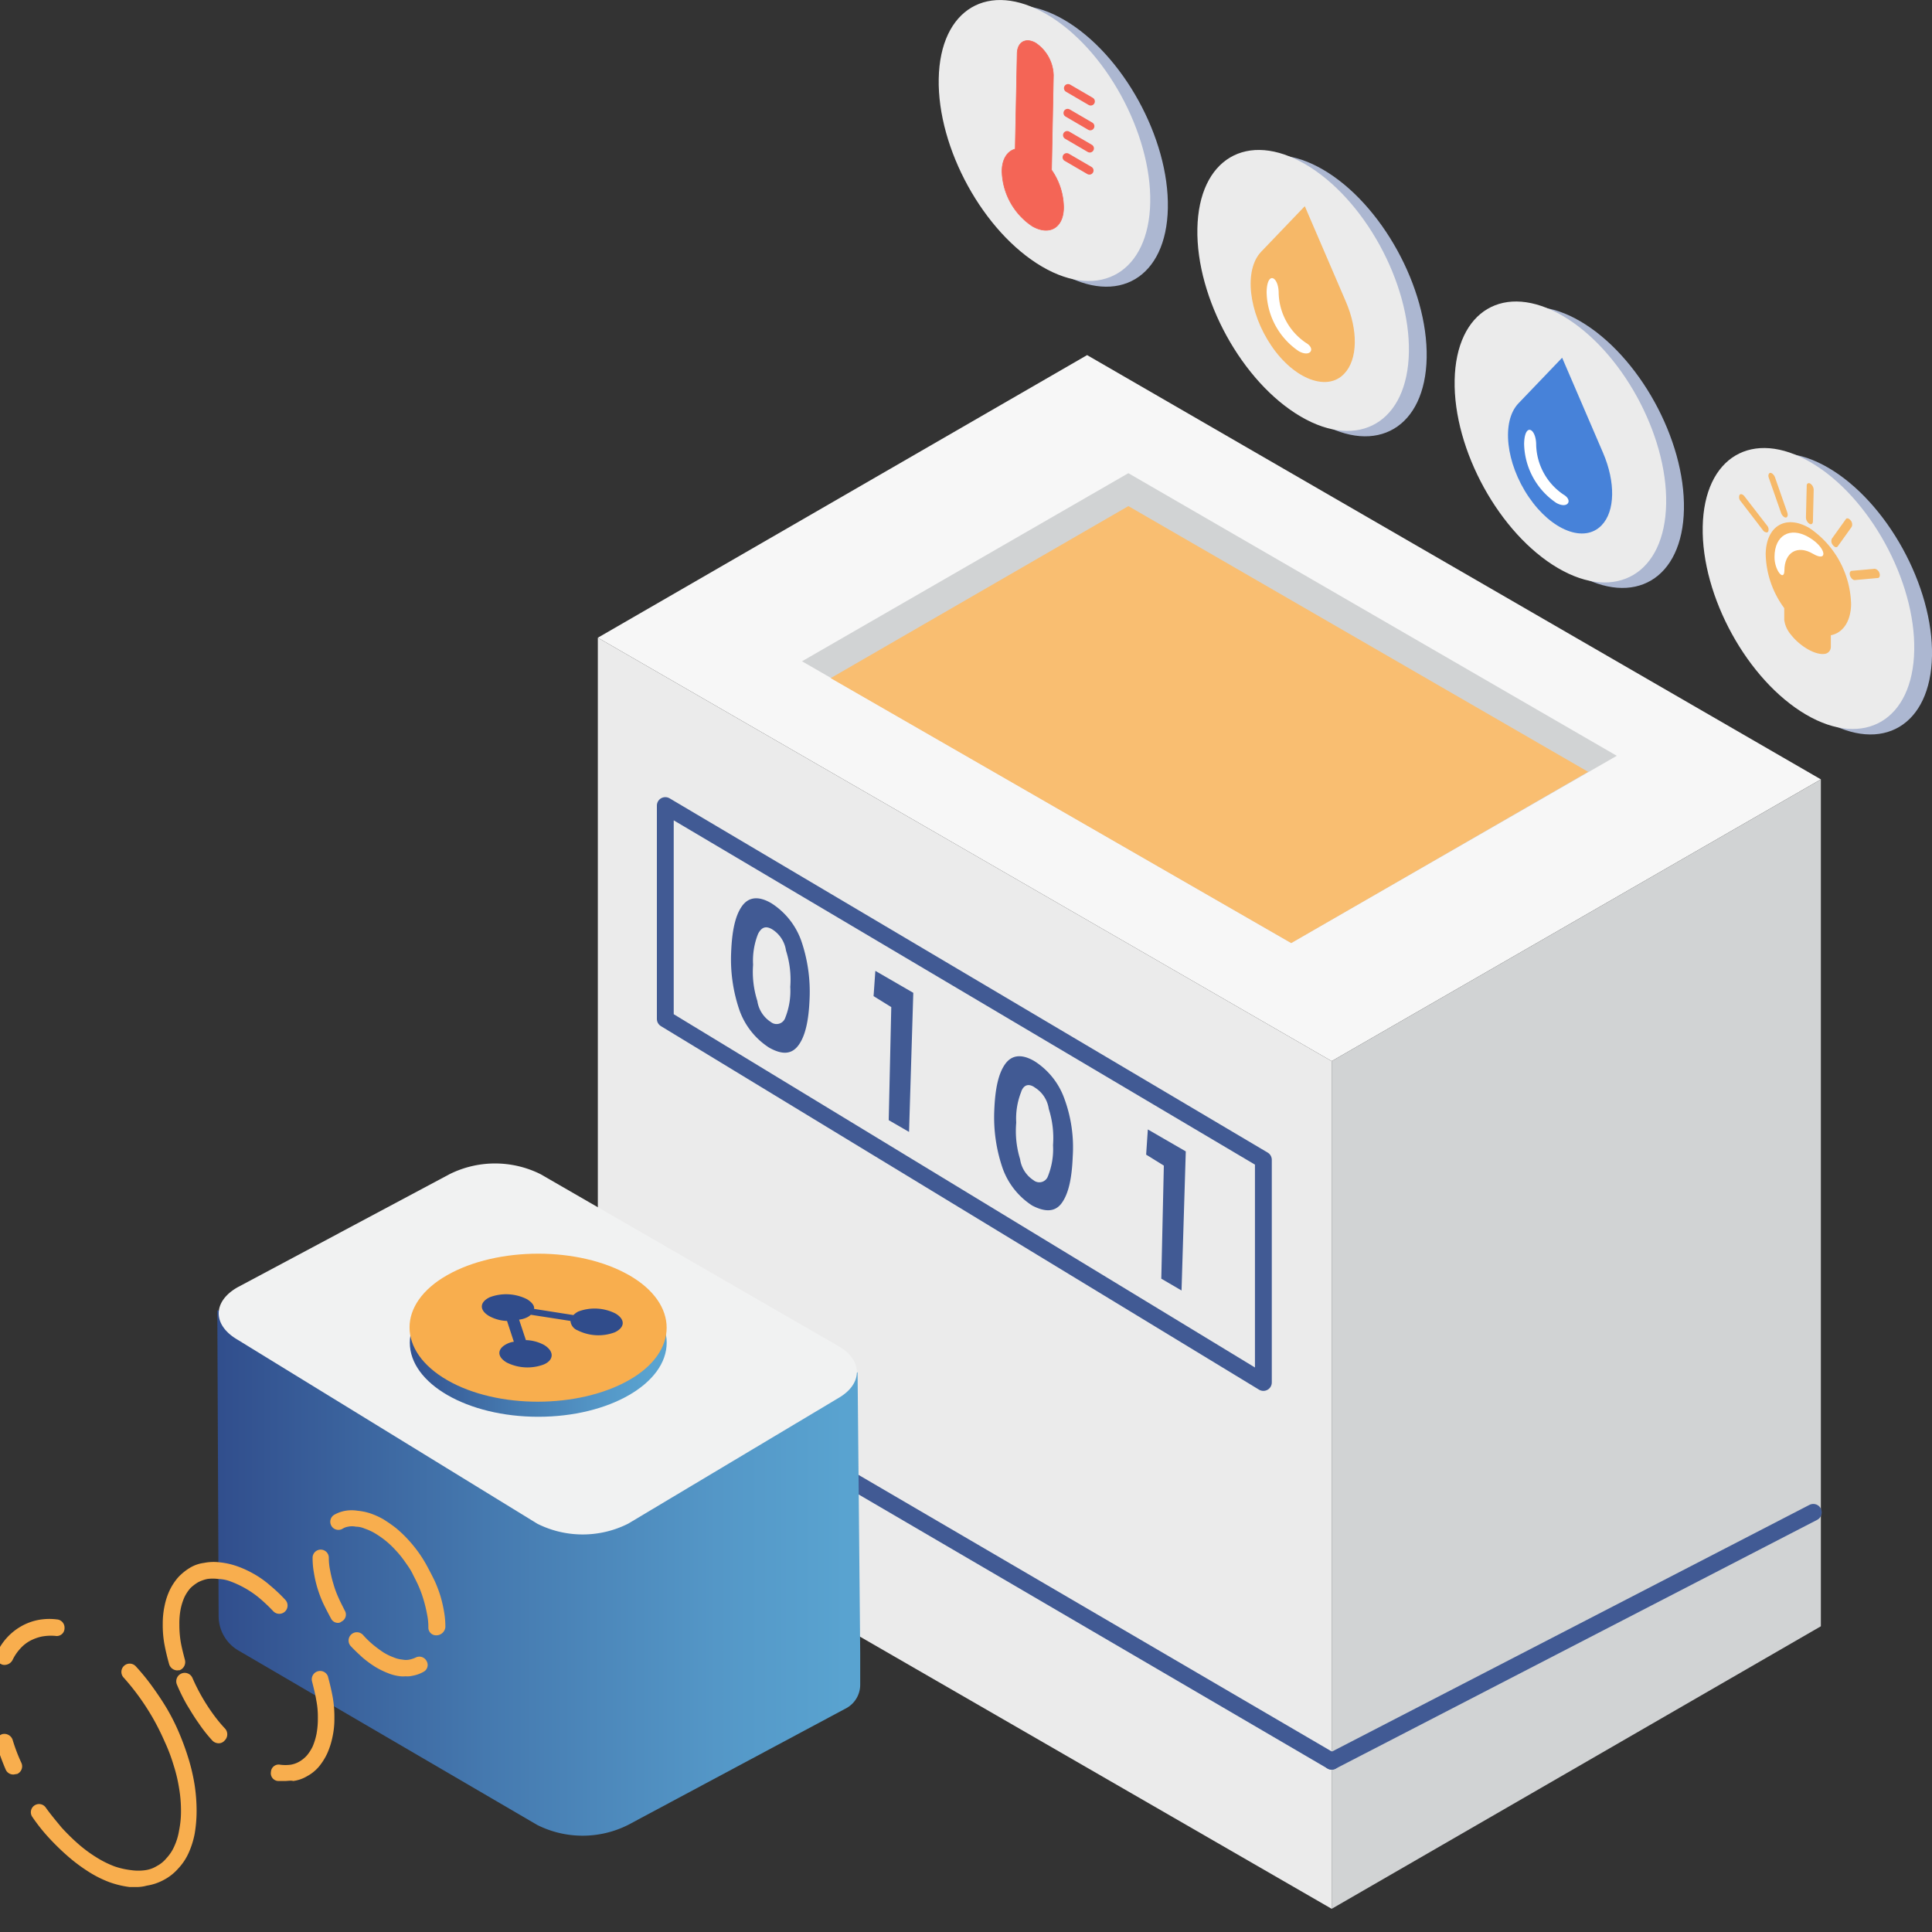
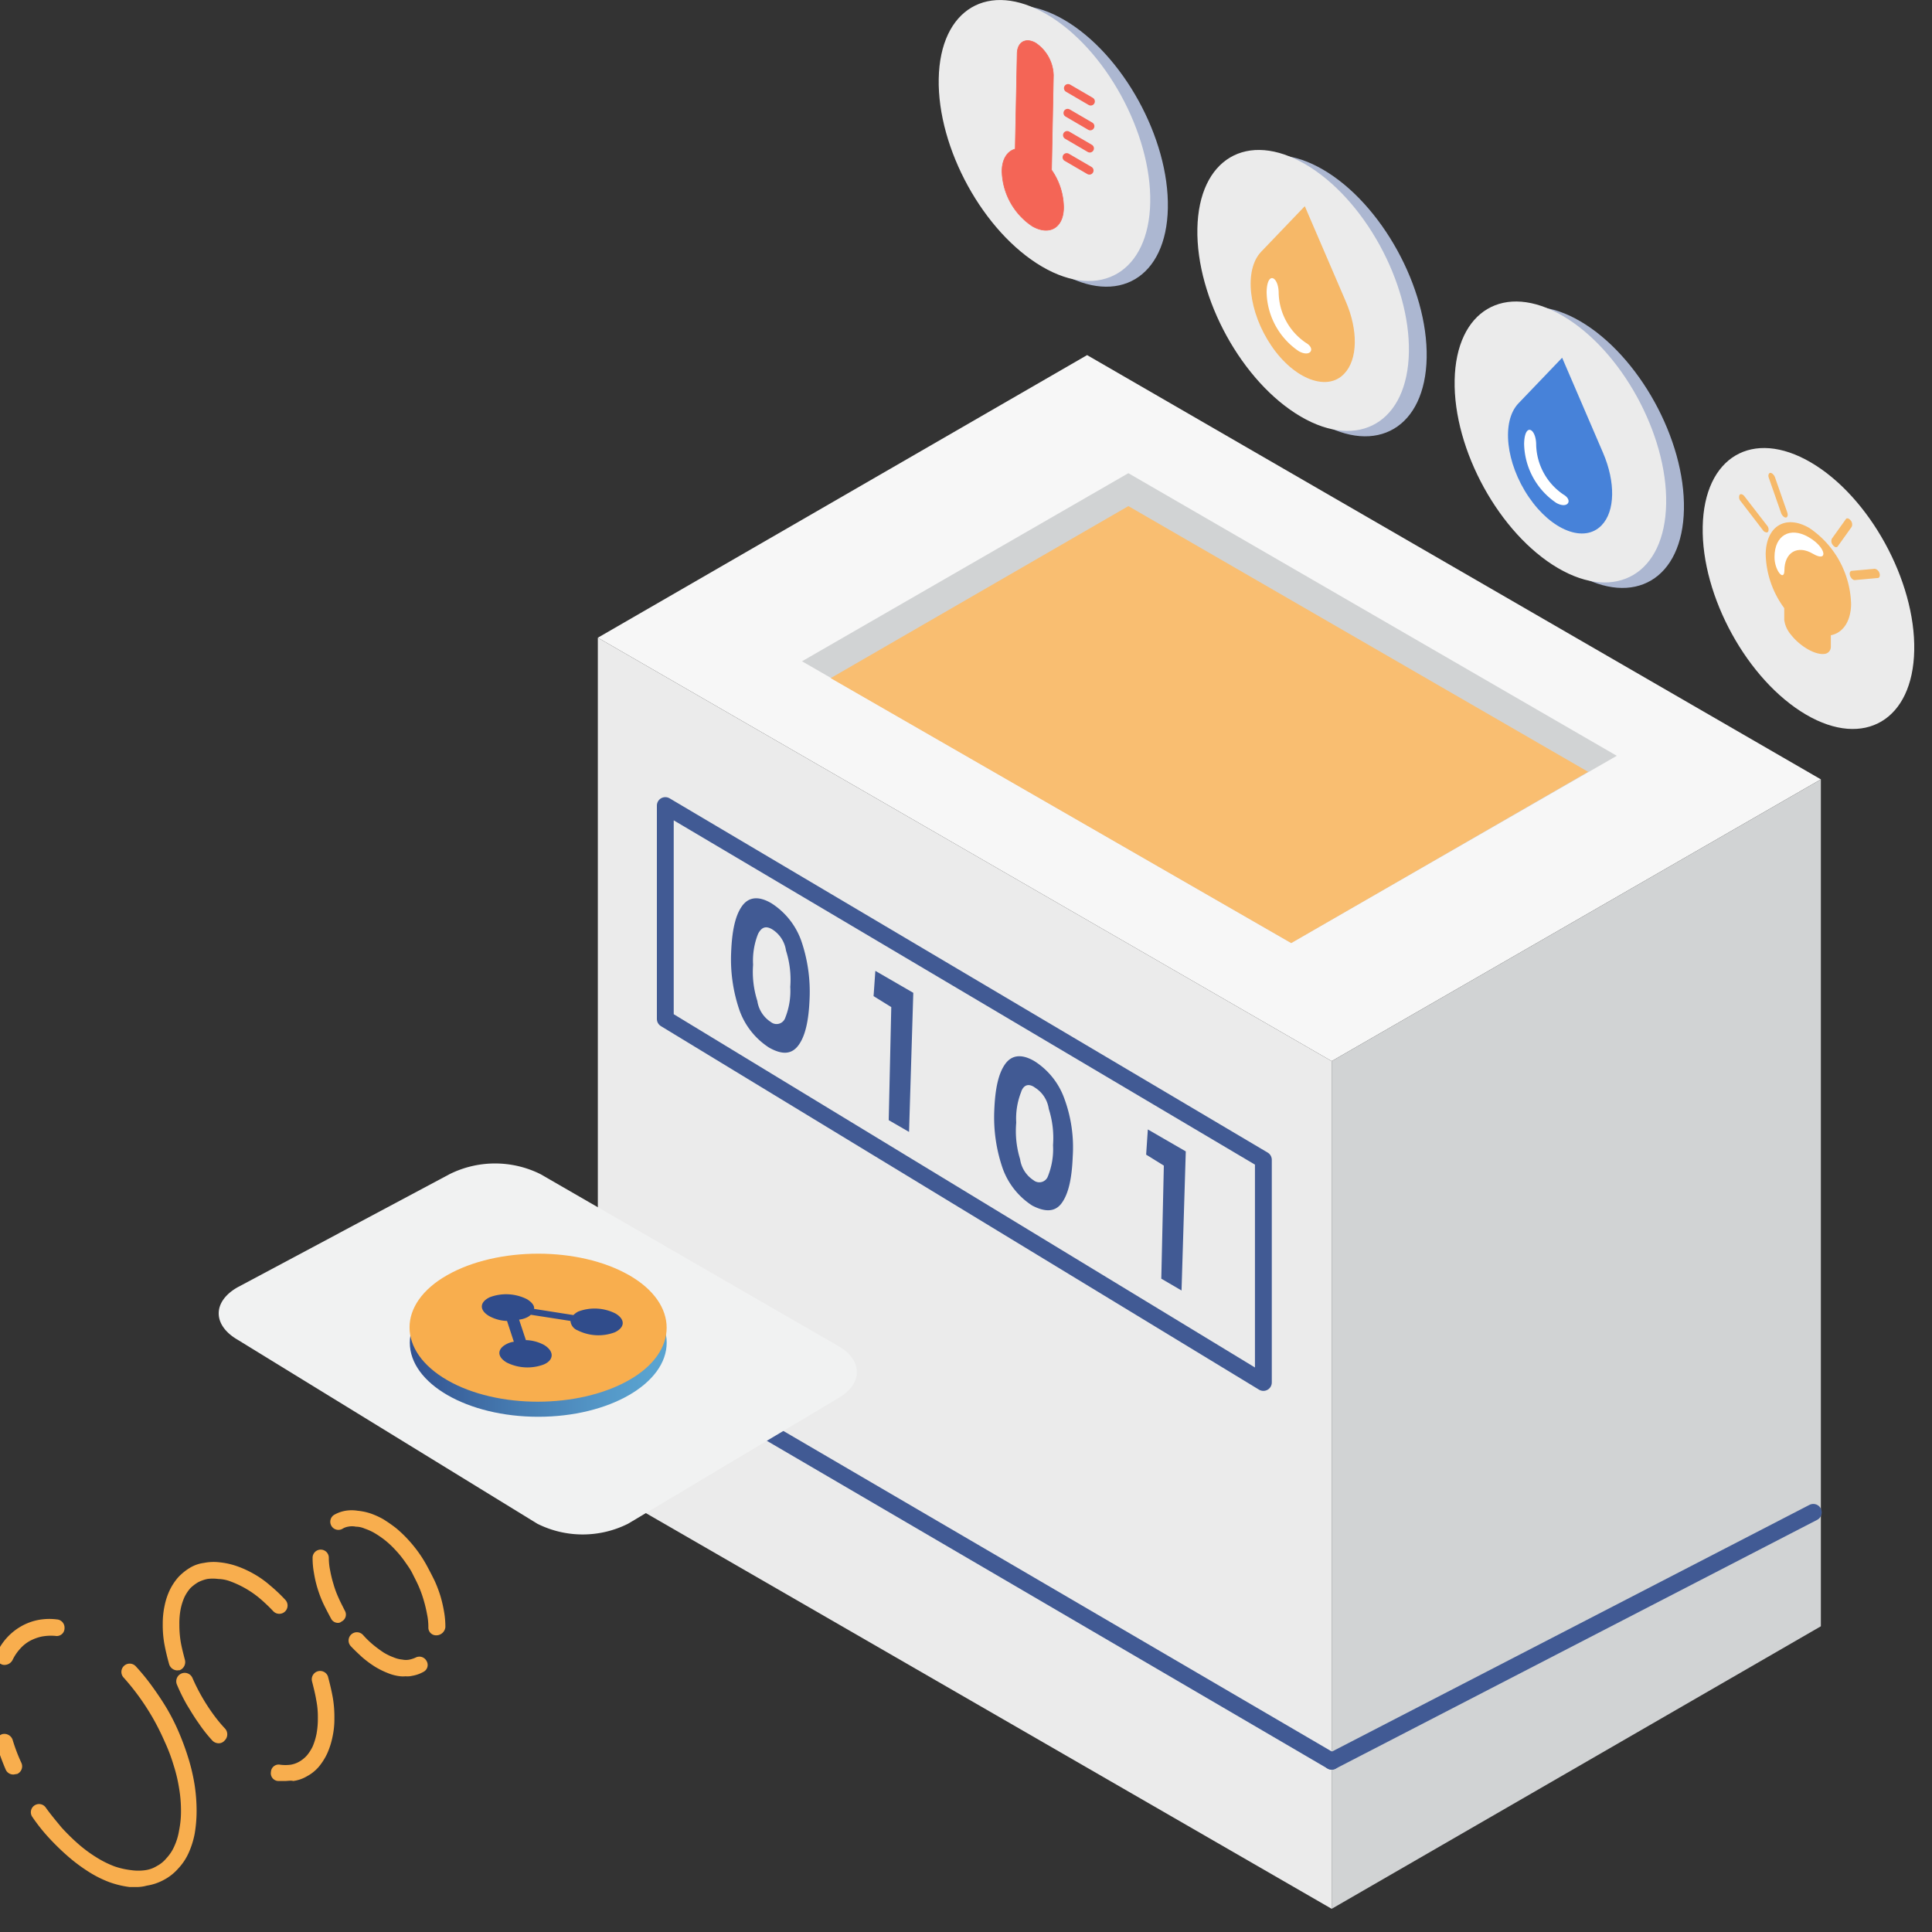
<svg xmlns="http://www.w3.org/2000/svg" xmlns:xlink="http://www.w3.org/1999/xlink" viewBox="0 0 250 250">
  <rect x="0" y="0" width="250" height="250" fill="#333333" stroke="none" />
  <defs>
    <style>.a{fill:#f7f7f7;}.b{fill:#d1d3d4;}.c{fill:#f9be71;}.d{fill:#ebebeb;}.e,.g,.o{fill:none;stroke-linejoin:round;}.e,.g{stroke:#415a94;stroke-width:2.18px;}.f{fill:#415a94;}.g,.o{stroke-linecap:round;}.h{fill:#acb7d1;}.i,.l{fill:#f8ae4e;}.i,.k{opacity:0.83;}.i{isolation:isolate;}.j{fill:#fff;}.m{fill:#4782d9;}.n{fill:#f46556;stroke-miterlimit:10;stroke-width:0.08px;}.n,.o{stroke:#f46556;}.o{stroke-width:1.07px;}.p{fill:url(#a);}.q{fill:#f1f2f2;}.r{fill:url(#b);}.s{fill:#304c8b;}</style>
    <linearGradient id="a" x1="607.27" y1="693.44" x2="734.73" y2="693.44" gradientTransform="translate(-368.25 -249.08) scale(0.65)" gradientUnits="userSpaceOnUse">
      <stop offset="0" stop-color="#304c8b" />
      <stop offset="0.44" stop-color="#4579af" />
      <stop offset="0.8" stop-color="#5497c7" />
      <stop offset="1" stop-color="#59a3d0" />
    </linearGradient>
    <linearGradient id="b" x1="645.44" y1="647.79" x2="696.37" y2="647.79" xlink:href="#a" />
  </defs>
  <title>1</title>
  <polygon class="a" points="140.67 45.95 235.62 100.85 172.32 137.31 77.36 82.52 140.67 45.95" />
  <polygon class="b" points="146.01 61.23 209.21 97.8 167.08 122.03 103.78 85.57 146.01 61.23" />
  <polygon class="c" points="205.5 99.87 167.08 122.03 107.49 87.75 146.01 65.49 205.5 99.87" />
  <polygon class="b" points="235.62 100.85 235.62 210.44 172.32 247 172.32 137.31 235.62 100.85" />
  <polygon class="d" points="172.32 247 172.32 137.31 77.36 82.52 77.36 192.21 172.32 247" />
  <polygon class="e" points="86.09 104.24 86.09 131.85 163.48 178.89 163.48 150.08 86.09 104.24" />
  <path class="f" d="M99.52,135.56a9.55,9.55,0,0,1-3.82-4.8,20.27,20.27,0,0,1-1.09-7.53c.11-2.84.55-4.8,1.42-6s2.18-1.31,3.82-.33a9.55,9.55,0,0,1,3.82,4.8,20.27,20.27,0,0,1,1.09,7.53c-.11,2.84-.55,4.8-1.42,6S101.26,136.54,99.52,135.56ZM98.1,120.83a9.34,9.34,0,0,0-.65,4,12.34,12.34,0,0,0,.55,4.69,3.9,3.9,0,0,0,1.75,2.73,1.18,1.18,0,0,0,1.86-.55,9.34,9.34,0,0,0,.65-4,12.34,12.34,0,0,0-.55-4.69,3.9,3.9,0,0,0-1.75-2.73C99.08,119.74,98.54,120,98.1,120.83Z" />
  <path class="f" d="M113.27,125.63l4.91,2.84-.55,18L115,144.95l.33-14.63-2.29-1.42Z" />
  <path class="f" d="M133.57,156a9.55,9.55,0,0,1-3.82-4.8,20.27,20.27,0,0,1-1.09-7.53c.11-2.84.55-4.8,1.42-6s2.18-1.31,3.82-.33a9.55,9.55,0,0,1,3.82,4.8,18.26,18.26,0,0,1,1.09,7.53c-.11,2.84-.55,4.8-1.42,6S135.21,156.85,133.57,156Zm-1.42-14.73a9.34,9.34,0,0,0-.65,4A12.34,12.34,0,0,0,132,150a3.9,3.9,0,0,0,1.75,2.73,1.18,1.18,0,0,0,1.86-.55,9.34,9.34,0,0,0,.65-4,12.34,12.34,0,0,0-.55-4.69,3.9,3.9,0,0,0-1.75-2.73C133.14,140.15,132.48,140.36,132.15,141.24Z" />
  <path class="f" d="M148.53,146.15l4.91,2.84-.55,18-2.62-1.53.33-14.63-2.29-1.42Z" />
  <line class="g" x1="78.02" y1="172.78" x2="172.32" y2="227.9" />
  <line class="g" x1="172.32" y1="227.9" x2="234.64" y2="195.7" />
-   <path class="h" d="M250,84.87c-.17,9-6.45,12.73-14,8.31S222.45,77.9,222.62,68.86s6.45-12.73,14-8.31S250.17,75.86,250,84.87Z" />
  <path class="d" d="M247.7,84.16c-.17,9-6.45,12.73-14,8.31s-13.55-15.28-13.37-24.32,6.45-12.73,14-8.31S247.88,75.16,247.7,84.16Z" />
  <path class="i" d="M234.14,68.33c-3.06-1.79-5.6-.28-5.66,3.36a12.17,12.17,0,0,0,2.4,7v1.5h0a3.61,3.61,0,0,0,.87,1.94c1.15,1.48,3.08,2.61,4.26,2.49a.91.91,0,0,0,.9-.91h0V82.2c1.53-.29,2.58-1.75,2.62-4A12.24,12.24,0,0,0,234.14,68.33Z" />
  <path class="j" d="M230.9,73.84c0-2.38,1.7-3.36,3.7-2.18s1.75-.84-.61-2.18-4.37-.22-4.37,2.6C229.61,73.79,230.86,75.3,230.9,73.84Z" />
  <g class="k">
-     <path class="l" d="M234.13,67.77h0a1,1,0,0,1-.44-.81l.1-4.11c0-.29.22-.41.46-.27h0a1,1,0,0,1,.44.81l-.1,4.11C234.57,67.79,234.38,67.91,234.13,67.77Z" />
-   </g>
+     </g>
  <g class="k">
    <path class="l" d="M237.41,70.75a.81.81,0,0,1-.23-.21.79.79,0,0,1-.14-.83l1.81-2.53c.13-.19.41-.11.62.16a.79.79,0,0,1,.14.83l-1.81,2.53A.28.28,0,0,1,237.41,70.75Z" />
  </g>
  <g class="k">
    <path class="l" d="M239.78,75a1,1,0,0,1-.38-.5c-.12-.33,0-.61.19-.63l3-.27a.79.79,0,0,1,.61.56c.12.33,0,.61-.19.63l-3,.27A.38.38,0,0,1,239.78,75Z" />
  </g>
  <g class="k">
    <path class="l" d="M228.37,68.84a.81.81,0,0,1-.23-.21l-2.9-3.78a.75.75,0,0,1-.14-.81c.13-.17.41-.1.62.17L228.65,68a.75.75,0,0,1,.14.81.28.28,0,0,1-.4,0Z" />
  </g>
  <g class="k">
    <path class="l" d="M230.87,66.9a1,1,0,0,1-.39-.5l-1.6-4.58c-.12-.33,0-.61.19-.63s.49.24.61.57l1.6,4.58c.12.33,0,.61-.19.63A.38.38,0,0,1,230.87,66.9Z" />
  </g>
  <path class="h" d="M217.9,65.91c-.17,9-6.45,12.73-14,8.31S190.32,58.93,190.52,49.9s6.45-12.74,14-8.31S218.08,56.9,217.9,65.91Z" />
  <path class="d" d="M215.6,65.2c-.17,9-6.45,12.73-14,8.31s-13.55-15.28-13.37-24.32,6.45-12.73,14-8.31S215.78,56.2,215.6,65.2Z" />
  <path class="m" d="M207.44,58.61l-5.3-12.32-5.65,5.9c-2.24,2.34-1.64,7.76,1.33,12.12s7.2,6,9.44,3.65C209,66.15,209.06,62.39,207.44,58.61Z" />
  <path class="j" d="M202.32,64a8,8,0,0,1-3.54-6.43c0-2.18-1.51-2.94-1.56-.13a9.44,9.44,0,0,0,4.17,7.64C202.88,65.9,203.58,64.74,202.32,64Z" />
  <path class="h" d="M184.61,46.29c-.17,9-6.45,12.73-14,8.31s-13.55-15.28-13.37-24.32,6.45-12.73,14-8.31S184.78,37.29,184.61,46.29Z" />
  <path class="d" d="M182.31,45.59c-.17,9-6.45,12.73-14,8.31s-13.55-15.28-13.37-24.32,6.45-12.73,14-8.31S182.49,36.58,182.31,45.59Z" />
  <path class="i" d="M174.14,39l-5.3-12.32-5.65,5.9c-2.24,2.35-1.64,7.8,1.33,12.17s7.25,5.94,9.43,3.6C175.69,46.53,175.77,42.76,174.14,39Z" />
  <path class="j" d="M169,44.37a8,8,0,0,1-3.54-6.43c0-2.18-1.51-2.94-1.56-.13a9.44,9.44,0,0,0,4.17,7.64C169.58,46.28,170.28,45.11,169,44.37Z" />
  <path class="h" d="M151.12,26.93c-.17,9-6.45,12.73-14,8.31S123.57,19.92,123.74,10.9s6.45-12.73,14-8.31S151.3,17.91,151.12,26.93Z" />
  <path class="d" d="M148.84,26.19c-.17,9-6.45,12.73-14,8.31s-13.55-15.28-13.37-24.32,6.45-12.73,14-8.31S149,17.21,148.84,26.19Z" />
  <path class="n" d="M133.56,29.25a8.82,8.82,0,0,1-3.9-7.08c0-1.56.69-2.61,1.71-2.88L131.62,7c0-1.54,1.09-2.18,2.4-1.43a5.2,5.2,0,0,1,2.29,4.17L136.07,22a8.63,8.63,0,0,1,1.56,4.8C137.64,29.46,135.81,30.55,133.56,29.25Z" />
  <line class="o" x1="138.21" y1="11.41" x2="141.14" y2="13.12" />
  <line class="o" x1="138.15" y1="14.62" x2="141.08" y2="16.33" />
  <line class="o" x1="138.09" y1="17.49" x2="141.02" y2="19.2" />
  <line class="o" x1="138.03" y1="20.35" x2="140.97" y2="22.06" />
-   <path class="p" d="M111.31,214.38c0-.17,0-.34,0-.5l-.34-36.31L87,189.39l-1.51-.88a13.19,13.19,0,0,0-11.78,0l-1.73.84L28.12,169.53l.17,39.6a5.16,5.16,0,0,0,2.52,4.42l38.71,22.6a13.1,13.1,0,0,0,11.74,0L109.58,221a3.46,3.46,0,0,0,1.73-3Z" />
  <path class="q" d="M69.95,151.94a13.19,13.19,0,0,0-11.78,0L30.73,166.58c-3.24,1.85-3.24,4.88,0,6.77l38.8,23.82a13.1,13.1,0,0,0,11.74,0l27.18-16.24c3.24-1.85,3.24-4.92,0-6.77Z" />
  <path class="l" d="M36.87,230.46c-.29,0-.59,0-.88,0a1,1,0,0,1-.93-1.18,1,1,0,0,1,1.18-.93,5,5,0,0,0,1.39,0,3.34,3.34,0,0,0,1.14-.42,4,4,0,0,0,.93-.76,5.64,5.64,0,0,0,.76-1.18,8.37,8.37,0,0,0,.5-1.64,10.77,10.77,0,0,0,.17-2.06,11,11,0,0,0-.21-2.31c-.13-.8-.34-1.6-.55-2.44a1.08,1.08,0,0,1,2.06-.63c.25.93.46,1.81.63,2.74a14.81,14.81,0,0,1,.21,2.69,10.87,10.87,0,0,1-.25,2.44,10.27,10.27,0,0,1-.67,2.1,8,8,0,0,1-1.09,1.73,5.23,5.23,0,0,1-1.51,1.22,4.65,4.65,0,0,1-1.81.63C37.63,230.37,37.25,230.46,36.87,230.46Zm-8.58-4.88a1.15,1.15,0,0,1-.8-.34A18.72,18.72,0,0,1,25.72,223c-.55-.76-1.05-1.6-1.56-2.44A24.09,24.09,0,0,1,22.9,218a1.08,1.08,0,0,1,2-.88,24.61,24.61,0,0,0,1.18,2.36,25,25,0,0,0,1.43,2.23,19.09,19.09,0,0,0,1.64,2,1.11,1.11,0,0,1-.08,1.51A1,1,0,0,1,28.29,225.58Zm-5.34-9.43a1.13,1.13,0,0,1-1.05-.76q-.38-1.33-.63-2.65a13.92,13.92,0,0,1-.21-2.61,11,11,0,0,1,.25-2.4,8.75,8.75,0,0,1,.67-2,7.44,7.44,0,0,1,1.09-1.64,7.14,7.14,0,0,1,1.51-1.22,4.65,4.65,0,0,1,1.81-.63,6.41,6.41,0,0,1,2-.08,9.79,9.79,0,0,1,2.15.46,13.05,13.05,0,0,1,2.23,1,12.4,12.4,0,0,1,2.15,1.51,20.79,20.79,0,0,1,2,1.89,1.07,1.07,0,1,1-1.56,1.47,21.72,21.72,0,0,0-1.77-1.68,12.81,12.81,0,0,0-3.7-2.15,4.76,4.76,0,0,0-1.64-.34,5.38,5.38,0,0,0-1.43,0,4.87,4.87,0,0,0-1.18.42,5.48,5.48,0,0,0-1,.76,5.35,5.35,0,0,0-.76,1.14,7.51,7.51,0,0,0-.5,1.56,9.63,9.63,0,0,0-.17,2,13.61,13.61,0,0,0,.17,2.23c.13.76.34,1.56.55,2.36a1.13,1.13,0,0,1-.72,1.35C23.15,216.11,23,216.15,22.94,216.15Z" />
  <path class="l" d="M17.81,244.18c-.34,0-.67,0-1.05,0a12.37,12.37,0,0,1-2.61-.63,14.62,14.62,0,0,1-2.69-1.35,22,22,0,0,1-2.61-1.94,32,32,0,0,1-2.44-2.36,23.08,23.08,0,0,1-2.19-2.74,1.06,1.06,0,1,1,1.73-1.22c.63.88,1.35,1.73,2,2.52a27.23,27.23,0,0,0,2.23,2.19,17.72,17.72,0,0,0,2.36,1.73,13,13,0,0,0,2.31,1.14A10.36,10.36,0,0,0,17,242a6.48,6.48,0,0,0,1.81,0,3.86,3.86,0,0,0,1.51-.55,4,4,0,0,0,1.22-1,5.5,5.5,0,0,0,1-1.51,7.86,7.86,0,0,0,.63-2.06,12.47,12.47,0,0,0,.25-2.61,17.29,17.29,0,0,0-.25-2.9,19.75,19.75,0,0,0-.72-3,22.17,22.17,0,0,0-1.14-3,32,32,0,0,0-1.47-2.95A31.11,31.11,0,0,0,18,219.56a30.41,30.41,0,0,0-2-2.48,1.07,1.07,0,1,1,1.56-1.47,27.72,27.72,0,0,1,2.19,2.69c.67.93,1.35,1.94,1.94,2.95a27.37,27.37,0,0,1,1.56,3.16,34.14,34.14,0,0,1,1.18,3.28,25.06,25.06,0,0,1,.76,3.32,22.4,22.4,0,0,1,.25,3.28,17.66,17.66,0,0,1-.25,3,11.09,11.09,0,0,1-.8,2.52,7.37,7.37,0,0,1-1.35,2,6.47,6.47,0,0,1-1.81,1.43A6.77,6.77,0,0,1,19,244,4.94,4.94,0,0,1,17.81,244.18ZM1.74,229.62a1.06,1.06,0,0,1-1-.63,29.81,29.81,0,0,1-1.18-3.24,1.13,1.13,0,0,1,.72-1.35,1.13,1.13,0,0,1,1.35.72,22.17,22.17,0,0,0,1.14,3,1.08,1.08,0,0,1-.55,1.43C2,229.57,1.86,229.62,1.74,229.62ZM.56,215.44a.85.85,0,0,1-.46-.13,1.06,1.06,0,0,1-.5-1.43,7.58,7.58,0,0,1,3.16-3.45,7.29,7.29,0,0,1,2.15-.8,7.83,7.83,0,0,1,2.44-.08,1.07,1.07,0,0,1,1,1.14,1,1,0,0,1-1.14,1,6.46,6.46,0,0,0-1.81.08,5.9,5.9,0,0,0-1.51.55,4.77,4.77,0,0,0-1.26,1,6,6,0,0,0-1,1.47A1.17,1.17,0,0,1,.56,215.44Z" />
  <path class="l" d="M52.48,216.91a3.4,3.4,0,0,1-.67,0,5.9,5.9,0,0,1-1.64-.42,10.47,10.47,0,0,1-1.68-.84,13.77,13.77,0,0,1-1.64-1.22c-.5-.46-1-.93-1.47-1.43a1.07,1.07,0,1,1,1.6-1.43,12.25,12.25,0,0,0,1.3,1.26c.46.38.93.72,1.35,1a7.35,7.35,0,0,0,1.3.63,3.78,3.78,0,0,0,1.14.29,2.26,2.26,0,0,0,.93,0,4,4,0,0,0,.76-.25,1.05,1.05,0,0,1,1.43.42,1,1,0,0,1-.42,1.43,4.47,4.47,0,0,1-1.43.5A2.71,2.71,0,0,1,52.48,216.91Zm4-5.3a1,1,0,0,1-1.05-1.05,7.87,7.87,0,0,0-.17-1.68,17.62,17.62,0,0,0-.42-1.77,14.82,14.82,0,0,0-.63-1.77c-.25-.59-.55-1.14-.84-1.73s-.67-1.09-1.05-1.64a13.33,13.33,0,0,0-1.18-1.43,11.81,11.81,0,0,0-1.3-1.22,12.84,12.84,0,0,0-1.35-.93,7,7,0,0,0-1.3-.59,2.93,2.93,0,0,0-1.14-.25,2.5,2.5,0,0,0-1,0,2,2,0,0,0-.76.29,1.05,1.05,0,1,1-1-1.85,4.47,4.47,0,0,1,1.43-.5,4.84,4.84,0,0,1,1.56,0,7.59,7.59,0,0,1,1.64.34,9.88,9.88,0,0,1,1.68.76,19.2,19.2,0,0,1,1.64,1.14,15.77,15.77,0,0,1,1.51,1.43,17.5,17.5,0,0,1,1.35,1.64,16.26,16.26,0,0,1,1.14,1.81c.34.63.67,1.26,1,1.94a16.59,16.59,0,0,1,.76,2,17.46,17.46,0,0,1,.46,2,10.91,10.91,0,0,1,.17,2A1.18,1.18,0,0,1,56.44,211.61ZM43.77,210a1,1,0,0,1-.93-.55c-.34-.63-.67-1.26-1-1.94a15.28,15.28,0,0,1-1.22-4,10.63,10.63,0,0,1-.17-1.94,1.05,1.05,0,1,1,2.1,0,7.76,7.76,0,0,0,.17,1.64,14.65,14.65,0,0,0,.42,1.73,12.05,12.05,0,0,0,.63,1.73c.25.59.55,1.14.84,1.73a1,1,0,0,1-.42,1.43A.68.68,0,0,1,43.77,210Z" />
  <ellipse class="r" cx="69.65" cy="173.74" rx="16.62" ry="9.59" />
  <path class="l" d="M81.39,165c-6.48-3.7-17-3.7-23.52,0s-6.48,9.85,0,13.59,17,3.7,23.52,0S87.87,168.69,81.39,165Z" />
  <path class="s" d="M70.37,176.56a6,6,0,0,1-4.8-.25c-1.3-.76-1.26-1.81.08-2.44a2.79,2.79,0,0,1,.84-.25l-.88-2.69a5.11,5.11,0,0,1-2.31-.63c-1.3-.76-1.26-1.81.08-2.44a6,6,0,0,1,4.8.25c.63.38,1,.84.93,1.26l5.09.8a2.45,2.45,0,0,1,.63-.46,6,6,0,0,1,4.8.25c1.3.76,1.26,1.81-.08,2.44a6,6,0,0,1-4.8-.25,1.44,1.44,0,0,1-.93-1.22l-5.13-.8a2,2,0,0,1-.59.38,3,3,0,0,1-.93.25l.88,2.65a5.29,5.29,0,0,1,2.36.63C71.76,174.87,71.67,176,70.37,176.56Z" />
</svg>